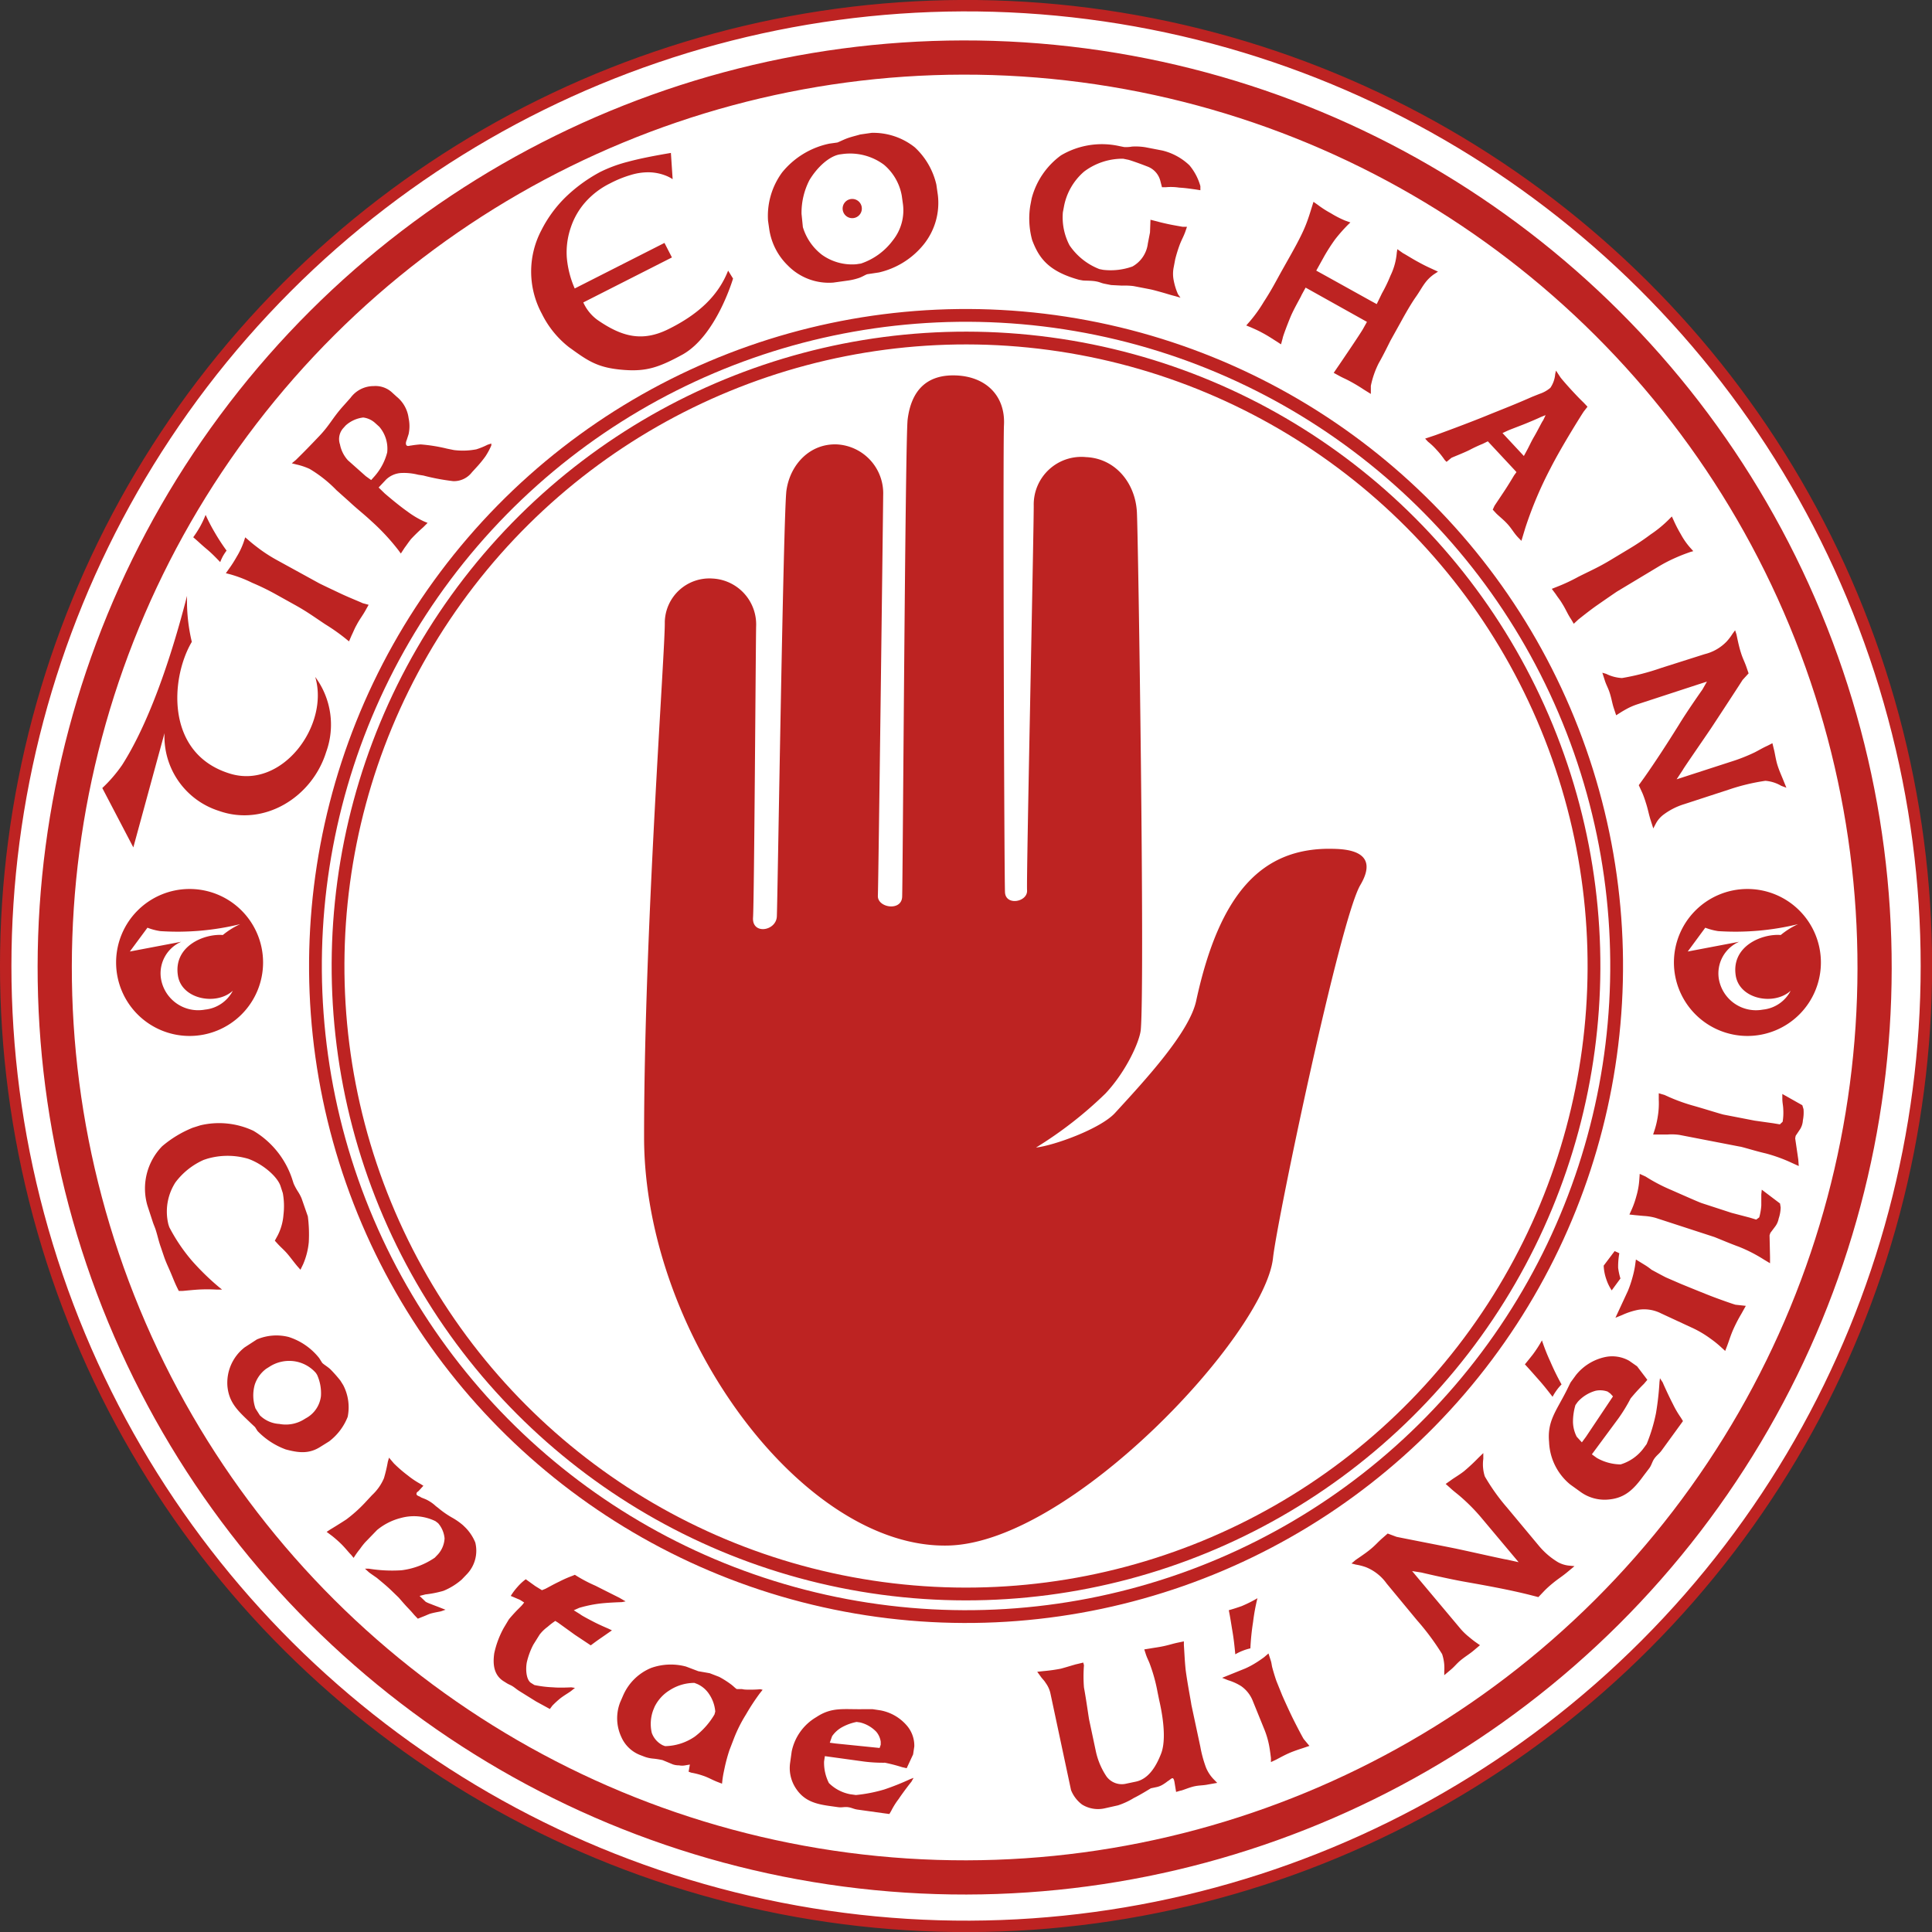
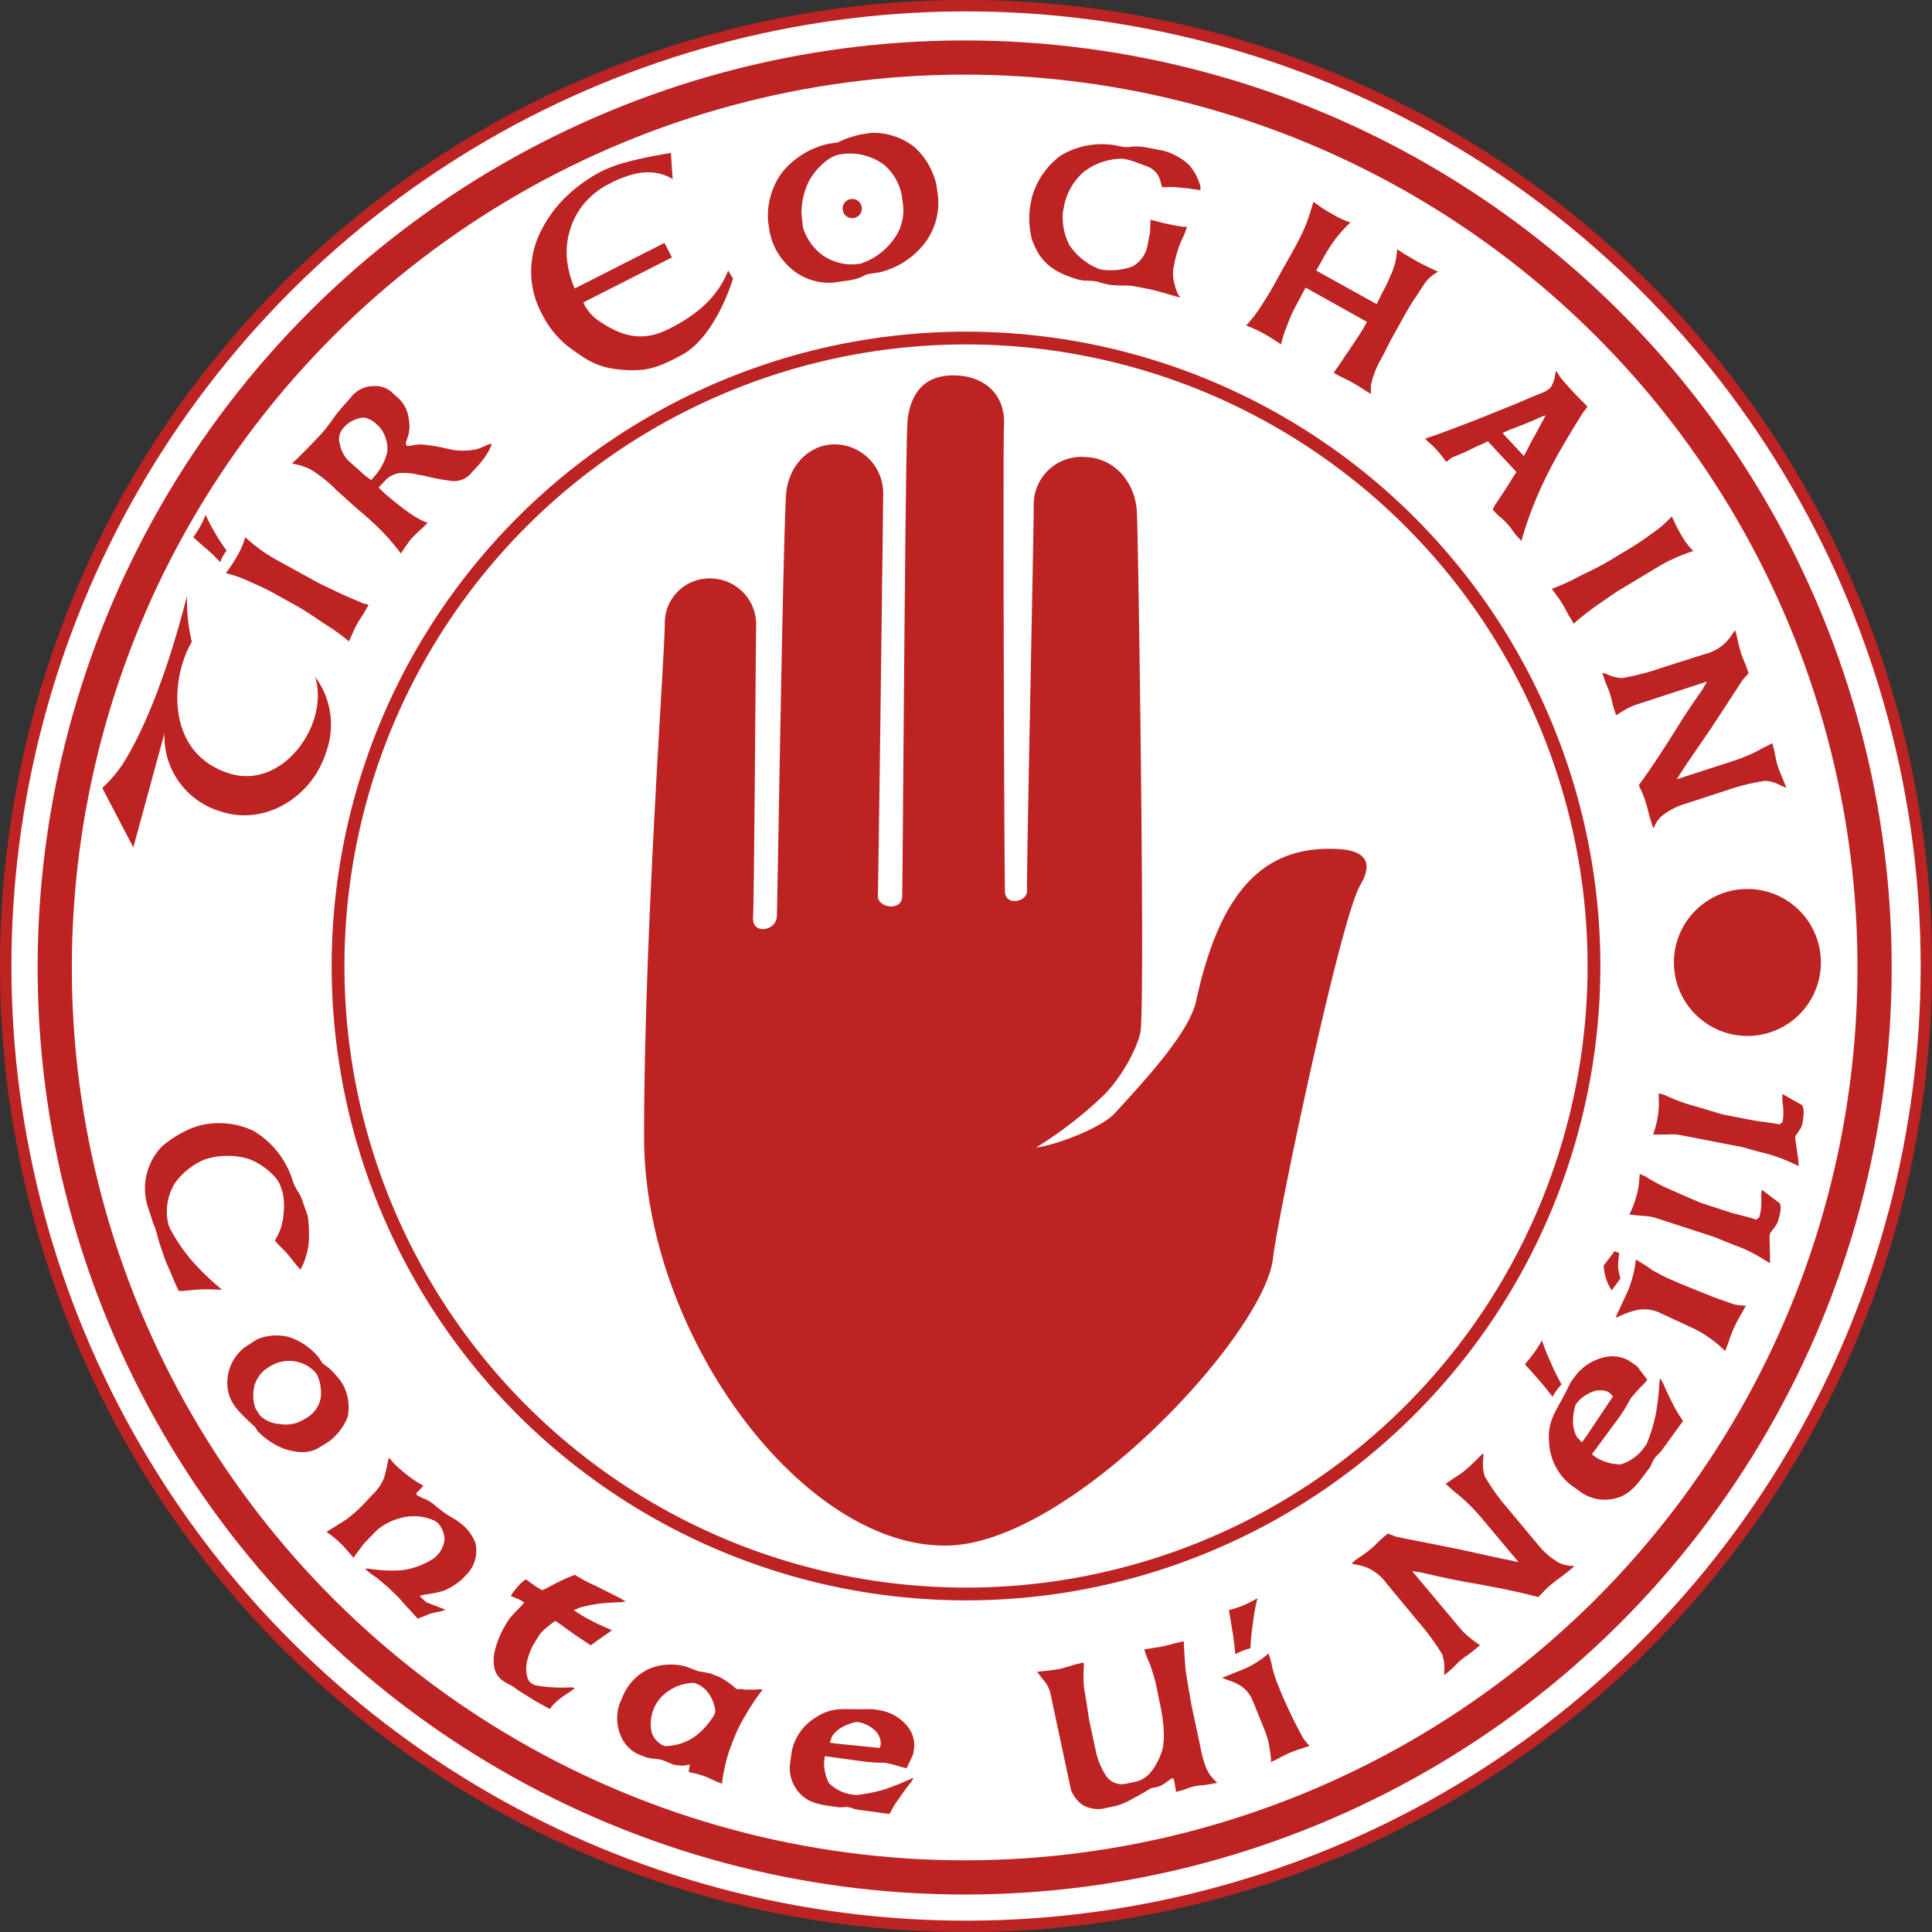
<svg xmlns="http://www.w3.org/2000/svg" id="Foreground" viewBox="0 0 243.45 243.45">
  <rect x="0" y="0" width="243.45" height="243.45" fill="#333333" stroke="none" />
  <defs>
    <style>.cls-5{fill:#fff}.cls-7{stroke:#bd2322;stroke-miterlimit:3.86}.cls-2,.cls-3{fill:#bd2322}.cls-3,.cls-5{fill-rule:evenodd}.cls-7{fill:none;stroke-width:1.61px}</style>
  </defs>
  <circle cx="121.73" cy="121.73" r="121.01" transform="rotate(-78.85 121.73 121.728)" stroke-width="1.44" stroke="#bd2322" stroke-miterlimit="3.86" fill="#fff" />
  <path class="cls-2" d="M143.26 64.54c-.19-3.67-2.71-6.78-6.41-6.94a6 6 0 00-6.59 6.1c0 3.81-.94 47-.84 48.48s-2.68 2-2.78.27-.27-56.44-.13-58.89c.19-3.67-2.25-6.09-6-6.25s-5.69 1.91-6.14 5.56c-.3 2.44-.61 58.28-.69 60.14s-3.13 1.38-3.06-.14.65-48.22.67-50.5a6.17 6.17 0 00-5.8-6.37c-3.38-.15-5.92 2.48-6.39 5.8-.39 2.78-1.12 51.82-1.21 53.68s-3.15 2.33-3 .14.34-34.44.39-36.72a5.79 5.79 0 00-5.51-6 5.62 5.62 0 00-6 5.46c.07 3.47-2.61 38.72-2.61 64.92 0 25 20.15 52 38.4 51.47 15.48-.44 39.8-26.61 40.85-36.22.52-4.81 8.46-42.7 11-47s-1.71-4.53-3.41-4.57c-8.87-.22-14.29 5.4-17.27 19.15-.86 4-6.49 10.06-10.26 14.17-1.88 2-7.74 4.09-9.92 4.32a50.11 50.11 0 008.75-6.81c2.62-2.79 4.32-6.58 4.45-8.05.52-6.05-.32-61.89-.49-65.2z" />
  <path class="cls-3" d="M30.9 67.71l-.2.61a9.66 9.66 0 01-.86 1.81 15.94 15.94 0 01-1.06 1.65l-.32.45.47.12a15.59 15.59 0 012.83 1.08 30.25 30.25 0 013 1.46l2.41 1.34c1.53.85 2.36 1.47 3.82 2.44a25 25 0 012.42 1.69l.57.46.33-.77c.24-.48.34-.79.61-1.27.42-.8.79-1.22 1.21-2l.32-.57-.77-.21c-.17-.1-1.68-.7-2.68-1.17s-2.62-1.24-2.8-1.34l-5.3-2.91a19.48 19.48 0 01-2.07-1.31c-.63-.47-1-.75-1.6-1.28zm-5-2.81a12.37 12.37 0 01-.79 1.64c-.27.45-.45.73-.76 1.16.65.55 1 .91 1.66 1.46s1.09 1 1.74 1.67a6.36 6.36 0 01.34-.75 7.05 7.05 0 01.46-.7 25.87 25.87 0 01-1.5-2.3 22.66 22.66 0 01-1.13-2.18zm22.76-4.48a3 3 0 011.92-.82 7.34 7.34 0 012.11.22l.65.1a27.27 27.27 0 003.78.71 2.87 2.87 0 002.35-1.12l.54-.59a14.56 14.56 0 001.15-1.4 8.55 8.55 0 00.75-1.39v-.24l-.47.15a9.14 9.14 0 01-1.42.58 9 9 0 01-2.83.09l-.88-.18A20.5 20.5 0 0053 56a11.57 11.57 0 00-1.19.14c-.18 0-.4.13-.56 0s-.11-.45 0-.69l.24-.75a4.78 4.78 0 000-2A4.15 4.15 0 0050 50l-.55-.5a3.07 3.07 0 00-2.36-.85 3.61 3.61 0 00-2.92 1.48l-.89 1c-1.38 1.53-1.72 2.43-3.06 3.83-1.14 1.2-1.92 2-2.94 3l-.51.42.63.16a8.22 8.22 0 011.62.55 16.3 16.3 0 013.38 2.68L44 63.2c1.07 1 1.77 1.51 2.8 2.47a27.33 27.33 0 013.41 3.67l.3.41L51 69c.09-.1.47-.67.79-1.07a21 21 0 011.54-1.49l.55-.55-.46-.19a11.46 11.46 0 01-2.1-1.26c-1.15-.8-2.83-2.25-2.86-2.28l-.75-.73zM46.09 60l-2.25-2a4.14 4.14 0 01-1-2 2.07 2.07 0 01.37-2l.35-.39a4 4 0 012.21-1 2.73 2.73 0 011.51.7l.51.46a4.25 4.25 0 011 3.24 7.27 7.27 0 01-1.59 3l-.43.48zm60.83-42.63c-.55.18-1.32.58-1.42.59l-1 .14a10.39 10.39 0 00-5.94 3.62 9.26 9.26 0 00-1.78 6.1l.16 1.11a8 8 0 002.34 4.53 7.24 7.24 0 005.72 2.15l1.94-.27a7.71 7.71 0 001.28-.31c.43-.14.9-.45 1.08-.48l1.46-.22a10.18 10.18 0 005.62-3.51 8.36 8.36 0 001.8-6.23l-.19-1.33a9.23 9.23 0 00-2.71-4.69 8.4 8.4 0 00-5.45-1.83l-1.46.21c-.11.05-.92.24-1.45.42zm4.47 3.39a6.62 6.62 0 012.24 3.89l.13.93a6.06 6.06 0 01-1.27 4.73 8.28 8.28 0 01-4 2.9l-.61.09a6.53 6.53 0 01-4.3-1.19 6.89 6.89 0 01-2.41-3.49l-.17-1.68a9 9 0 011-4.25c1-1.66 2.5-3 3.8-3.23l.37-.05a7.16 7.16 0 015.22 1.35zm38.49.07a7.49 7.49 0 00-3.4-1.86l-2.12-.41a7.58 7.58 0 00-1.71-.09 4.29 4.29 0 01-1 .06l-.6-.12a10.12 10.12 0 00-7.36 1.17A9.76 9.76 0 00130 25l-.18.94a10.32 10.32 0 00.24 4.31c.84 2.22 2 3.92 5.89 5l.43.08c.28.06 1.16 0 1.84.15.36.07.58.2.94.27l.86.17 1.36.07a8.92 8.92 0 011.46.06l2.07.4c.4.08 1 .25 1.54.4s1 .31 1.65.47l.65.19-.31-.43a8.05 8.05 0 01-.54-1.73 4.19 4.19 0 010-1.69l.19-1a17.82 17.82 0 01.56-1.81c.26-.69.52-1.08.76-1.8l.16-.47h-.53s-1-.17-1.59-.29-1.39-.31-1.53-.36l-.95-.24-.06 1.6-.27 1.39a3.84 3.84 0 01-1.94 2.9 8.14 8.14 0 01-3.7.42l-.46-.09a8.06 8.06 0 01-3.77-3 7.6 7.6 0 01-.84-4.15l.14-.74a7.67 7.67 0 012.55-4.41 8.06 8.06 0 014.91-1.61l.58.12c.12 0 1.51.48 2.41.84a2.62 2.62 0 011.69 1.82l.21.81h.51a7 7 0 011.65.05c.82.05 1.31.13 2.12.24l.56.09v-.51a7 7 0 00-1.38-2.63zm16.67 12.03l.35-.63a24.17 24.17 0 011.33-2.06 20.44 20.44 0 011.63-1.85l.3-.29-.7-.25a12.73 12.73 0 01-1.76-.91 12.5 12.5 0 01-1.65-1.06l-.54-.38-.15.49c-.22.69-.53 1.79-1 2.86-.54 1.27-1.53 3-1.62 3.17l-1.21 2.15c-.86 1.55-1.33 2.48-2.29 3.95a17.64 17.64 0 01-1.73 2.42l-.47.54.7.29c.51.23.81.36 1.27.61.78.41 1.2.71 1.94 1.17l.47.31.21-.77c0-.16.57-1.69 1-2.72s1.37-2.62 1.37-2.71l.52-.95.84.47 5.89 3.29 1 .56-.45.8c-.08.19-1.06 1.67-1.75 2.69s-1.21 1.8-1.54 2.27l-.45.66.64.35c.48.27.81.39 1.31.66a21 21 0 011.83 1.09l.9.56v-1.02a11.34 11.34 0 011-2.87c.58-1 1.39-2.68 1.49-2.86l1.3-2.34c.09-.16 1.08-2 1.89-3.15s1.1-2 2.26-2.83l.52-.34-1.06-.49c-.63-.29-1-.49-1.62-.83s-1.54-.92-1.72-1l-.72-.51-.07.42a8.16 8.16 0 01-.8 2.92 18.79 18.79 0 01-1.07 2.22l-.66 1.36-.77-.42-5.69-3.16-1.16-.64zm24.24 27.04c-.07.12-.68 1.14-1.14 1.84s-1.21 1.81-1.33 2l-.22.48.47.51c.5.47.87.75 1.34 1.25.64.69.85 1.22 1.52 1.88l.28.29.49-1.62a48.88 48.88 0 013.18-7.53c1.46-2.87 4.14-7.1 4.2-7.16l.46-.59-.48-.51c-.55-.53-.86-.86-1.42-1.46s-1.47-1.64-1.55-1.79l-.52-.79-.1.43a3.58 3.58 0 01-.61 1.74 4.06 4.06 0 01-1.36.76l-.93.37c-2.06.91-3.28 1.38-5.39 2.23-2.58 1.07-6.7 2.57-6.79 2.6l-1.31.44.36.39a8.26 8.26 0 011.06 1 10.21 10.21 0 011.05 1.31l.23.23.59-.49c.06-.06 1.46-.59 2.29-1a17.77 17.77 0 011.67-.78l.65-.32.25.27 3.06 3.28.3.33zm-1.46-5.33l.58-.27c.27-.13 1.26-.5 2-.79s2-.83 2.2-.94l.65-.26-.32.68c-.06 0-.67 1.25-1.11 2s-.59 1.16-1 1.9l-.31.57zm24.04 14.88l-.43-.48a9.13 9.13 0 01-1.14-1.65 16.79 16.79 0 01-.9-1.74l-.23-.5-.34.34a14.93 14.93 0 01-2.33 1.92 30.61 30.61 0 01-2.75 1.84l-2.36 1.42c-1.5.9-2.45 1.3-4 2.08a22.43 22.43 0 01-2.67 1.25l-.68.27.5.67c.29.45.52.69.8 1.17.48.75.66 1.29 1.14 2l.33.56.57-.53c.14-.11 1.43-1.15 2.35-1.79s2.38-1.65 2.56-1.76l5.14-3.09a18.57 18.57 0 012.17-1.13c.72-.32 1.15-.48 1.91-.75zM212.06 97c.07-.17 2.16-3.19 3.52-5.19 1.55-2.35 3.93-6 4-6.13l.76-.83-.3-.87c-.23-.65-.44-1-.66-1.71-.29-.87-.55-2.27-.57-2.33l-.17-.52-.31.42a6.93 6.93 0 01-.76 1 5.72 5.72 0 01-2.77 1.59l-5.48 1.74a30.3 30.3 0 01-4.93 1.27 5.06 5.06 0 01-2-.53l-.48-.14.32 1c.19.58.4.9.59 1.48.27.81.31 1.34.58 2.12l.25.76.62-.39c.29-.18.49-.29.78-.45a8.17 8.17 0 011.3-.55l7.65-2.5 1.09-.35-.57 1s-1.89 2.67-3 4.5c-1.58 2.53-2.9 4.55-4.3 6.55l-.72 1 .46 1a12.14 12.14 0 01.43 1.21c.28.85.35 1.39.62 2.24l.32 1 .32-.61a3.44 3.44 0 01.88-1.06 8.49 8.49 0 012.7-1.39l5.7-1.86a25.87 25.87 0 014.52-1.08 4.63 4.63 0 012 .63l.65.24-.3-.74c-.34-.86-.59-1.35-.86-2.23-.2-.71-.3-1.47-.41-1.86l-.19-.78-.6.31c-.64.29-1 .52-1.6.83a22.2 22.2 0 01-3.08 1.21l-6.79 2.2zm-174.2 63l.34-.7a9.18 9.18 0 00.71-2.78 17.67 17.67 0 00-.12-3.25L38 151a5.46 5.46 0 00-.46-.86 7.23 7.23 0 01-.54-1l-.21-.65a11.15 11.15 0 00-4.86-6 10.19 10.19 0 00-6.68-.69l-.95.3a14 14 0 00-3.87 2.34 7.64 7.64 0 00-1.86 7.45l.67 2.05c.12.38.24.61.37 1 .28.88.37 1.43.68 2.29l.41 1.21c.29.8.52 1.24.84 2s.45 1.13.79 1.83l.2.4h.44c.12 0 1.21-.12 2-.17a21 21 0 012.29 0h.72l-.36-.29a32 32 0 01-3.43-3.34 22.25 22.25 0 01-2.86-4.24l-.11-.34a6.8 6.8 0 01.88-5.29 9 9 0 013.56-2.84l.42-.14a9.18 9.18 0 015.2 0c1.92.69 3.7 2.29 4.07 3.44l.29.89a9.26 9.26 0 01.08 2.73 6.87 6.87 0 01-.72 2.58l-.37.68.32.35c.45.5.78.75 1.21 1.24s.78 1 1.31 1.63zm3.78 12.55c-.38-.36-1-.7-1.08-.88l-.34-.54a8 8 0 00-3.85-2.66 6.3 6.3 0 00-4 .31l-1.54 1a5.65 5.65 0 00-2.17 4.92c.21 2.15 1.43 3.17 3 4.68l.48.45.31.49a9.48 9.48 0 003.55 2.32c1.6.43 2.91.59 4.33-.3l1.14-.71a7.19 7.19 0 002.34-3.09 6.05 6.05 0 00-.56-4l-.35-.56a17.51 17.51 0 00-1.26-1.43zm-9.56 2a4.06 4.06 0 011.46-2.07l.4-.25a4.58 4.58 0 013.07-.71A4.47 4.47 0 0139.8 173l.15.23a5.58 5.58 0 01.49 2.71 3.65 3.65 0 01-1.91 2.78l-.33.2a4.35 4.35 0 01-3 .51 3.8 3.8 0 01-2.46-1.09l-.55-.87a5 5 0 01-.11-2.91zm21.54 26.36a13.47 13.47 0 002.26-.45 8.23 8.23 0 002.3-1.42l.71-.74a4.28 4.28 0 001-3.93 5.8 5.8 0 00-1.22-1.86l-.32-.31a8.31 8.31 0 00-1.3-.92A11.64 11.64 0 0155.2 190l-.29-.22a4.6 4.6 0 00-1-.72c-.32-.19-.85-.34-.92-.42s-.53-.16-.51-.4.15-.24.27-.36l.6-.66L53 187a10.61 10.61 0 01-1.6-1.07 17.16 17.16 0 01-1.76-1.52l-.62-.73-.15.52a18.83 18.83 0 01-.49 2.07 6.21 6.21 0 01-1.5 2.13l-.93 1a17.85 17.85 0 01-2.32 2.07c-.75.49-1.82 1.15-2 1.25l-.47.31.67.5a15.1 15.1 0 011.17 1.03c.5.49 1.1 1.25 1.21 1.32l.35.43a10.6 10.6 0 01.81-1.14 8.46 8.46 0 01.65-.83l1.49-1.54a7.61 7.61 0 013-1.52 6.19 6.19 0 014.36.4l.34.26a3.39 3.39 0 01.81 1.91 3.26 3.26 0 01-.82 2l-.41.43a9.42 9.42 0 01-4.21 1.59 18.31 18.31 0 01-4.1-.2h-.49l.5.45c.17.14.6.43 1 .71.7.59 1.14.93 1.82 1.58l.92.89c.06.06.69.81 1.15 1.29s.52.56.83.92l.44.46.57-.23c.33-.12.55-.23.9-.37.55-.18 1.3-.28 1.48-.34l.54-.19-.55-.21c-.48-.2-.8-.3-1.28-.5a4.22 4.22 0 01-.67-.29l-.77-.74zm14.67-.53l-.83-.51-1.21-.87a6.37 6.37 0 00-1 .92 8.1 8.1 0 00-.89 1.18l1.17.5.52.33-.14.18c-.16.23-.62.64-1 1.05s-.74.82-.82.95l-.6 1a11.65 11.65 0 00-1.21 3.22c-.2 1.4-.06 2.79 1.26 3.57l.32.2c.27.17.47.22.74.39s.51.39.83.59l2.12 1.32 1.74.95.31-.42a11.77 11.77 0 011-.92c.54-.42 1.19-.77 1.45-1l.4-.32-.46-.07c-.08 0-1.41.08-2.27 0a14.24 14.24 0 01-2.38-.29l-.4-.25c-.59-.34-.74-1.59-.56-2.6a9.26 9.26 0 01.82-2.23l.8-1.28a5 5 0 011-.97c.23-.2.39-.33.63-.51l.34-.24.35.22 2.12 1.53 2 1.33c.46-.34.75-.56 1.23-.89s.88-.61 1.44-1l-.46-.22c-.26-.11-1.07-.46-1.7-.78s-1.74-.91-1.8-1l-.85-.53.7-.31a16.66 16.66 0 012.3-.5c1.18-.17 3-.21 3.07-.22l.46-.09-.79-.46s-1.84-.92-3-1.51a18.41 18.41 0 01-2.33-1.21l-.27-.17-.34.14a14.26 14.26 0 00-1.65.73c-.69.32-1.63.86-1.76.91zm13.84 17.98a5 5 0 01.19-2.89l.16-.39a5.06 5.06 0 011.88-2.08 5.77 5.77 0 013.14-.94l.36.14a3.48 3.48 0 011.48 1.25 4.6 4.6 0 01.79 2.22l-.1.37a9.58 9.58 0 01-2.48 2.79 6.82 6.82 0 01-3.75 1.2l-.31-.12a2.82 2.82 0 01-1.36-1.55zm4.64 4.89l.32.12a9.59 9.59 0 011.45.37c.77.25 1.21.56 2 .85l.44.17.06-.53c.07-.52.13-.81.24-1.32a21.37 21.37 0 01.63-2.36l.58-1.51a17.75 17.75 0 011.51-3 27.55 27.55 0 011.74-2.66l.36-.45-.29-.07a13.72 13.72 0 01-1.53.05c-.27 0-.48 0-.79-.07h-.63c-.1 0-.48-.41-.77-.61a11.37 11.37 0 00-1.47-.93l-1.19-.46-1.43-.25-1.56-.59a7.39 7.39 0 00-4.4.18 6.58 6.58 0 00-3.53 3.49l-.37.85a5.56 5.56 0 00.15 4.35 4.28 4.28 0 002.45 2.31l.55.21a4.3 4.3 0 001 .21 10.16 10.16 0 011.2.19l1.3.54a2.33 2.33 0 00.77.12 2.07 2.07 0 00.79 0l.58-.1zm18.55-3.55l-.76-.1.29-.82a3.71 3.71 0 011.28-1.15 6.33 6.33 0 011.81-.65l.42.06a4.17 4.17 0 012.07 1.19 2.51 2.51 0 01.55 1.24v.38l-.14.41zm3.55 2.27a19 19 0 002.64.15 20.68 20.68 0 012.16.56l.58.13.81-1.74.15-1a3.87 3.87 0 00-.93-2.62 5.76 5.76 0 00-3.34-1.93l-1-.15h-1c-2.63.06-4.08-.32-6.07 1a6.54 6.54 0 00-3.11 4.34l-.21 1.51a4.64 4.64 0 00.79 3.21c1 1.47 2.36 1.88 4.13 2.13l1.14.16c.47.07.79-.06 1.25 0s.7.23 1.16.3l3.29.46.76.1.23-.39a9.23 9.23 0 01.94-1.5c.55-.83 1.54-2.11 1.59-2.15l.29-.51-.41.15a32.47 32.47 0 01-3.28 1.31 19 19 0 01-3.58.7l-.72-.1a5.17 5.17 0 01-2.68-1.41 5.68 5.68 0 01-.61-2.71l.1-.68zm27.63-12.47l-.83.2c-.08 0-1.25.37-2 .57a20.47 20.47 0 01-2.14.3l-.83.09.41.56c.22.33.45.5.65.84a3.48 3.48 0 01.62 1.4l2.58 12.11a4.24 4.24 0 001.39 1.82 3.83 3.83 0 002.84.48l1.69-.38a9.31 9.31 0 002-.93c.87-.42 2.09-1.2 2.15-1.22l.75-.16a2.51 2.51 0 00.8-.34 5.67 5.67 0 00.57-.4c.21-.11.46-.38.6-.37s.2.26.24.45l.21 1.28.55-.16c.19 0 1.05-.39 1.72-.54s1.11-.1 1.77-.24l1.14-.2-.42-.43a4.69 4.69 0 01-1-1.52 15.44 15.44 0 01-.71-2.62l-1.13-5.29c0-.14-.5-2.7-.72-4.41-.12-1.2-.14-1.91-.22-3.11v-.45l-.73.15c-.71.15-1.11.3-1.82.45s-1 .17-1.62.28l-.82.13.2.62c.18.54.37.83.55 1.36a20.7 20.7 0 01.92 3.39l.18.88c0 .1 1.18 4.54.27 6.88-.66 1.71-1.63 3.2-3.17 3.53l-1.19.25a2.39 2.39 0 01-2.52-.9 9.13 9.13 0 01-1.33-3.11l-.85-4c-.07-.31-.37-2.55-.66-4.1a17.53 17.53 0 010-2.8zm23.34-1.15l-.56.48c-.14.1-.62.45-1 .68a10.26 10.26 0 01-1.36.73l-2.92 1.18.74.3a6.74 6.74 0 011.66.75 4.13 4.13 0 011.49 1.93l1.36 3.35a11 11 0 01.68 2.25c.11.58.21 1.45.22 1.52v.52l.64-.3c.61-.32 1-.54 1.6-.81s1.5-.56 1.72-.63l.89-.3-.7-.84c-.07-.06-.89-1.62-1.39-2.63s-1.34-2.88-1.38-3l-.65-1.61c-.1-.24-.37-1.09-.55-1.76-.09-.33-.09-.56-.19-.88zm30.03-11.83c-.2 0-3.93-.85-6.41-1.38-2.88-.58-7.38-1.45-7.5-1.49l-1.1-.41-.72.63c-.54.48-.83.84-1.4 1.31-.73.62-2 1.42-2 1.46l-.44.37.53.14a7.18 7.18 0 011.29.33 5.9 5.9 0 012.61 2.06l3.83 4.63a31.46 31.46 0 013.16 4.26 5.5 5.5 0 01.27 2.14v.52l.83-.7c.49-.41.71-.74 1.2-1.15.69-.57 1.18-.82 1.83-1.39l.64-.54-.63-.44c-.28-.21-.47-.36-.73-.58a8 8 0 01-1.05-1l-5.37-6.4-.77-.92 1.15.18s3.33.79 5.55 1.18c3.06.54 5.53 1 8 1.61l1.21.31.79-.83a12.75 12.75 0 011-.9c.72-.6 1.21-.87 1.93-1.48l.83-.69-.72-.07a3.67 3.67 0 01-1.36-.43 9.44 9.44 0 01-2.41-2.07l-4-4.8a25.39 25.39 0 01-2.81-3.94 5 5 0 01-.19-2.21v-.73l-.6.58a24.26 24.26 0 01-1.82 1.7c-.61.48-1.3.87-1.64 1.13l-.68.48.53.47c.53.5.89.73 1.44 1.22a23.53 23.53 0 012.43 2.46l4.79 5.71zm33.82-41.97a2.4 2.4 0 00.44-1 4.66 4.66 0 00.25-1.4l-.08-.5-2.3-1.74-.06.59v1.4a7.35 7.35 0 01-.26 1.5l-.38.28-.82-.25-2.29-.6-3.74-1.22c-.37-.12-2.35-1-3.83-1.65a21.9 21.9 0 01-3.27-1.71l-.73-.33-.06.83a9.52 9.52 0 01-.37 2 11 11 0 01-.56 1.61l-.31.68.73.08 1.07.1a7 7 0 011.49.24l7.34 2.39c.21.06 1.94.81 3.16 1.25a18.76 18.76 0 013.13 1.6l.8.48v-.81l-.06-2.71.1-.3zm3.17-12.31a2.39 2.39 0 00.32-1.07 5 5 0 00.08-1.41l-.15-.49-2.52-1.42v.59c0 .52.11.87.12 1.39a7 7 0 01-.08 1.52l-.35.33-.84-.14-2.34-.33-3.87-.75c-.37-.07-2.46-.74-4-1.17a22.65 22.65 0 01-3.45-1.3l-.76-.23v.83a9.9 9.9 0 01-.11 2 11.27 11.27 0 01-.37 1.66l-.23.71h1.81a6.92 6.92 0 011.51.05l7.59 1.47c.21 0 2 .57 3.28.86a19.78 19.78 0 013.3 1.2l.86.39-.06-.82-.39-2.67.06-.32z" />
  <circle cx="121.73" cy="121.73" r="114.66" transform="rotate(-82.5 121.747 121.92)" stroke-width="4.31" fill="none" stroke="#bd2322" stroke-miterlimit="3.86" />
-   <path class="cls-2" d="M14.63 121.28a9.26 9.26 0 119.26 9.26 9.26 9.26 0 01-9.26-9.26z" />
  <path class="cls-5" d="M18.58 116.9a7.53 7.53 0 001.63.43 33.22 33.22 0 0010.06-.88 9.82 9.82 0 00-2.19 1.37c-2.32-.19-6.25 1.38-5.66 5.12.47 3 4.86 3.8 6.92 1.9a4.45 4.45 0 01-3.51 2.38 4.75 4.75 0 01-5.55-3.93 4.34 4.34 0 012.56-4.62l-6.48 1.23z" />
  <path class="cls-2" d="M210.93 121.28a9.26 9.26 0 119.26 9.26 9.27 9.27 0 01-9.26-9.26z" />
-   <path class="cls-5" d="M214.88 116.9a7.84 7.84 0 001.63.43 33.3 33.3 0 0010.07-.88 9.82 9.82 0 00-2.19 1.37c-2.33-.19-6.26 1.38-5.67 5.12.48 3 4.86 3.8 6.92 1.9a4.43 4.43 0 01-3.5 2.38 4.75 4.75 0 01-5.56-3.93 4.35 4.35 0 012.57-4.62l-6.48 1.23z" />
  <path class="cls-3" d="M124.39 125.28l-1.75-3.34a1.92 1.92 0 001.6-2 2 2 0 00-2.18-2.06h-2.83v7.38h.77V122h1.77l1.68 3.27zm-.93-5.31a1.3 1.3 0 01-1.47 1.34h-2v-2.7h2a1.31 1.31 0 011.47 1.39z" />
-   <path d="M115.57 121.5a6.16 6.16 0 116.16 6.16 6.15 6.15 0 01-6.16-6.16z" stroke-width=".43" fill="none" stroke="#bd2322" stroke-miterlimit="3.86" />
+   <path d="M115.57 121.5z" stroke-width=".43" fill="none" stroke="#bd2322" stroke-miterlimit="3.86" />
  <path class="cls-3" d="M12.89 99.3a18 18 0 002.49-2.89c2.47-3.85 5.43-10.59 8.19-21.33a22.3 22.3 0 00.6 5.8C21.48 85.42 20.79 95 29 97.49c6.59 2 12.53-6.13 10.72-12.19a10.09 10.09 0 011.37 9.49c-1.8 5.73-7.85 9.4-13.5 7.39a9.84 9.84 0 01-6.86-9.8l-3.93 14.4z" />
  <path class="cls-2" d="M86 44.68c-2.93 1.6-4.52 2.14-7.3 1.94-3.18-.23-4.43-1-6.72-2.67l-.23-.16a12.14 12.14 0 01-3.47-4.25 11.16 11.16 0 01-.08-10.49 15.8 15.8 0 013-4.14 19.41 19.41 0 014.43-3.24 17.5 17.5 0 013.47-1.28c1.46-.4 3.36-.77 5.44-1.12l.22 3.31a4.58 4.58 0 00-.63-.35 6.08 6.08 0 00-2.38-.52 7.5 7.5 0 00-2.24.33 14.25 14.25 0 00-2.62 1.06 10.2 10.2 0 00-3.11 2.35 9.2 9.2 0 00-1.86 3.23 9.66 9.66 0 00-.5 3.73 12.26 12.26 0 001 3.94l11.31-5.74.94 1.83-11.17 5.67a5.54 5.54 0 001.78 2.2c3.08 2.13 5.63 2.8 8.92 1.18 3.81-1.88 6.31-4.23 7.55-7.39l.62 1s-2.1 7.2-6.37 9.58z" />
-   <circle class="cls-7" cx="121.73" cy="121.73" r="81.98" transform="rotate(-19.33 121.714 121.723)" />
  <circle class="cls-7" cx="121.73" cy="121.73" r="79.13" transform="rotate(-82.33 121.727 121.73)" />
  <path class="cls-2" d="M106.18 26.28a1.21 1.21 0 111.21 1.21 1.21 1.21 0 01-1.21-1.21z" />
  <path class="cls-3" d="M158.45 201.39a16.62 16.62 0 01-2 1c-.61.21-1 .34-1.61.51.2 1 .29 1.65.46 2.66s.25 1.77.36 2.9a6.24 6.24 0 01.9-.44 6.4 6.4 0 011-.31 30.53 30.53 0 01.34-3.33 24.64 24.64 0 01.55-2.99zm35.85-32.49a15.89 15.89 0 01-1.15 1.78c-.38.48-.62.78-1 1.24.67.72 1.07 1.19 1.72 1.92s1.1 1.31 1.77 2.17a6.07 6.07 0 01.5-.81 5.81 5.81 0 01.63-.75 30.46 30.46 0 01-1.41-2.87 24.18 24.18 0 01-1.06-2.68zm5.54 12.16l-.51.69-.65-.71a4.27 4.27 0 01-.47-1.87 7.45 7.45 0 01.31-2.12l.28-.39a4.71 4.71 0 012.26-1.41 2.81 2.81 0 011.51.1l.35.25.33.36zm4.09-2.32a20.57 20.57 0 001.54-2.52 23 23 0 011.68-1.84l.43-.51-1.29-1.7-1-.7a4.34 4.34 0 00-3.07-.46 6.43 6.43 0 00-3.65 2.28l-.67.92-.49 1c-1.32 2.62-2.46 3.86-2.21 6.51a7.29 7.29 0 002.65 5.33l1.39 1a5.17 5.17 0 003.58.89c2-.21 3.09-1.34 4.26-2.95l.76-1c.3-.42.34-.81.65-1.23s.59-.57.9-1l2.18-3 .5-.69-.27-.44a12.42 12.42 0 01-1-1.71c-.52-1-1.26-2.63-1.27-2.7l-.36-.55-.06.48a35.87 35.87 0 01-.44 3.92 21.06 21.06 0 01-1.18 3.9l-.48.65a5.64 5.64 0 01-2.8 1.91 6.2 6.2 0 01-3-.82l-.62-.45zm2.21-20.03l-.12.86a12.6 12.6 0 01-.32 1.42 13.93 13.93 0 01-.58 1.7l-1.56 3.36.86-.35a8.92 8.92 0 012.05-.66 4.7 4.7 0 012.82.45l3.86 1.79a13.37 13.37 0 012.4 1.41 12.9 12.9 0 011.4 1.14l.44.4.29-.76c.28-.76.41-1.24.75-2a18.89 18.89 0 011-1.92l.56-1-1.28-.14c-.09 0-2.05-.68-3.3-1.17s-3.46-1.4-3.54-1.43L210 161c-.25-.11-1.19-.62-1.89-1a7.79 7.79 0 00-.86-.61zm-3.74 2.46a5.9 5.9 0 00.69 1.43l1.1-1.5a7.87 7.87 0 01-.29-1.35 9.49 9.49 0 01.15-1.83l-.59-.27-1.38 1.83a5.87 5.87 0 00.32 1.69z" />
</svg>